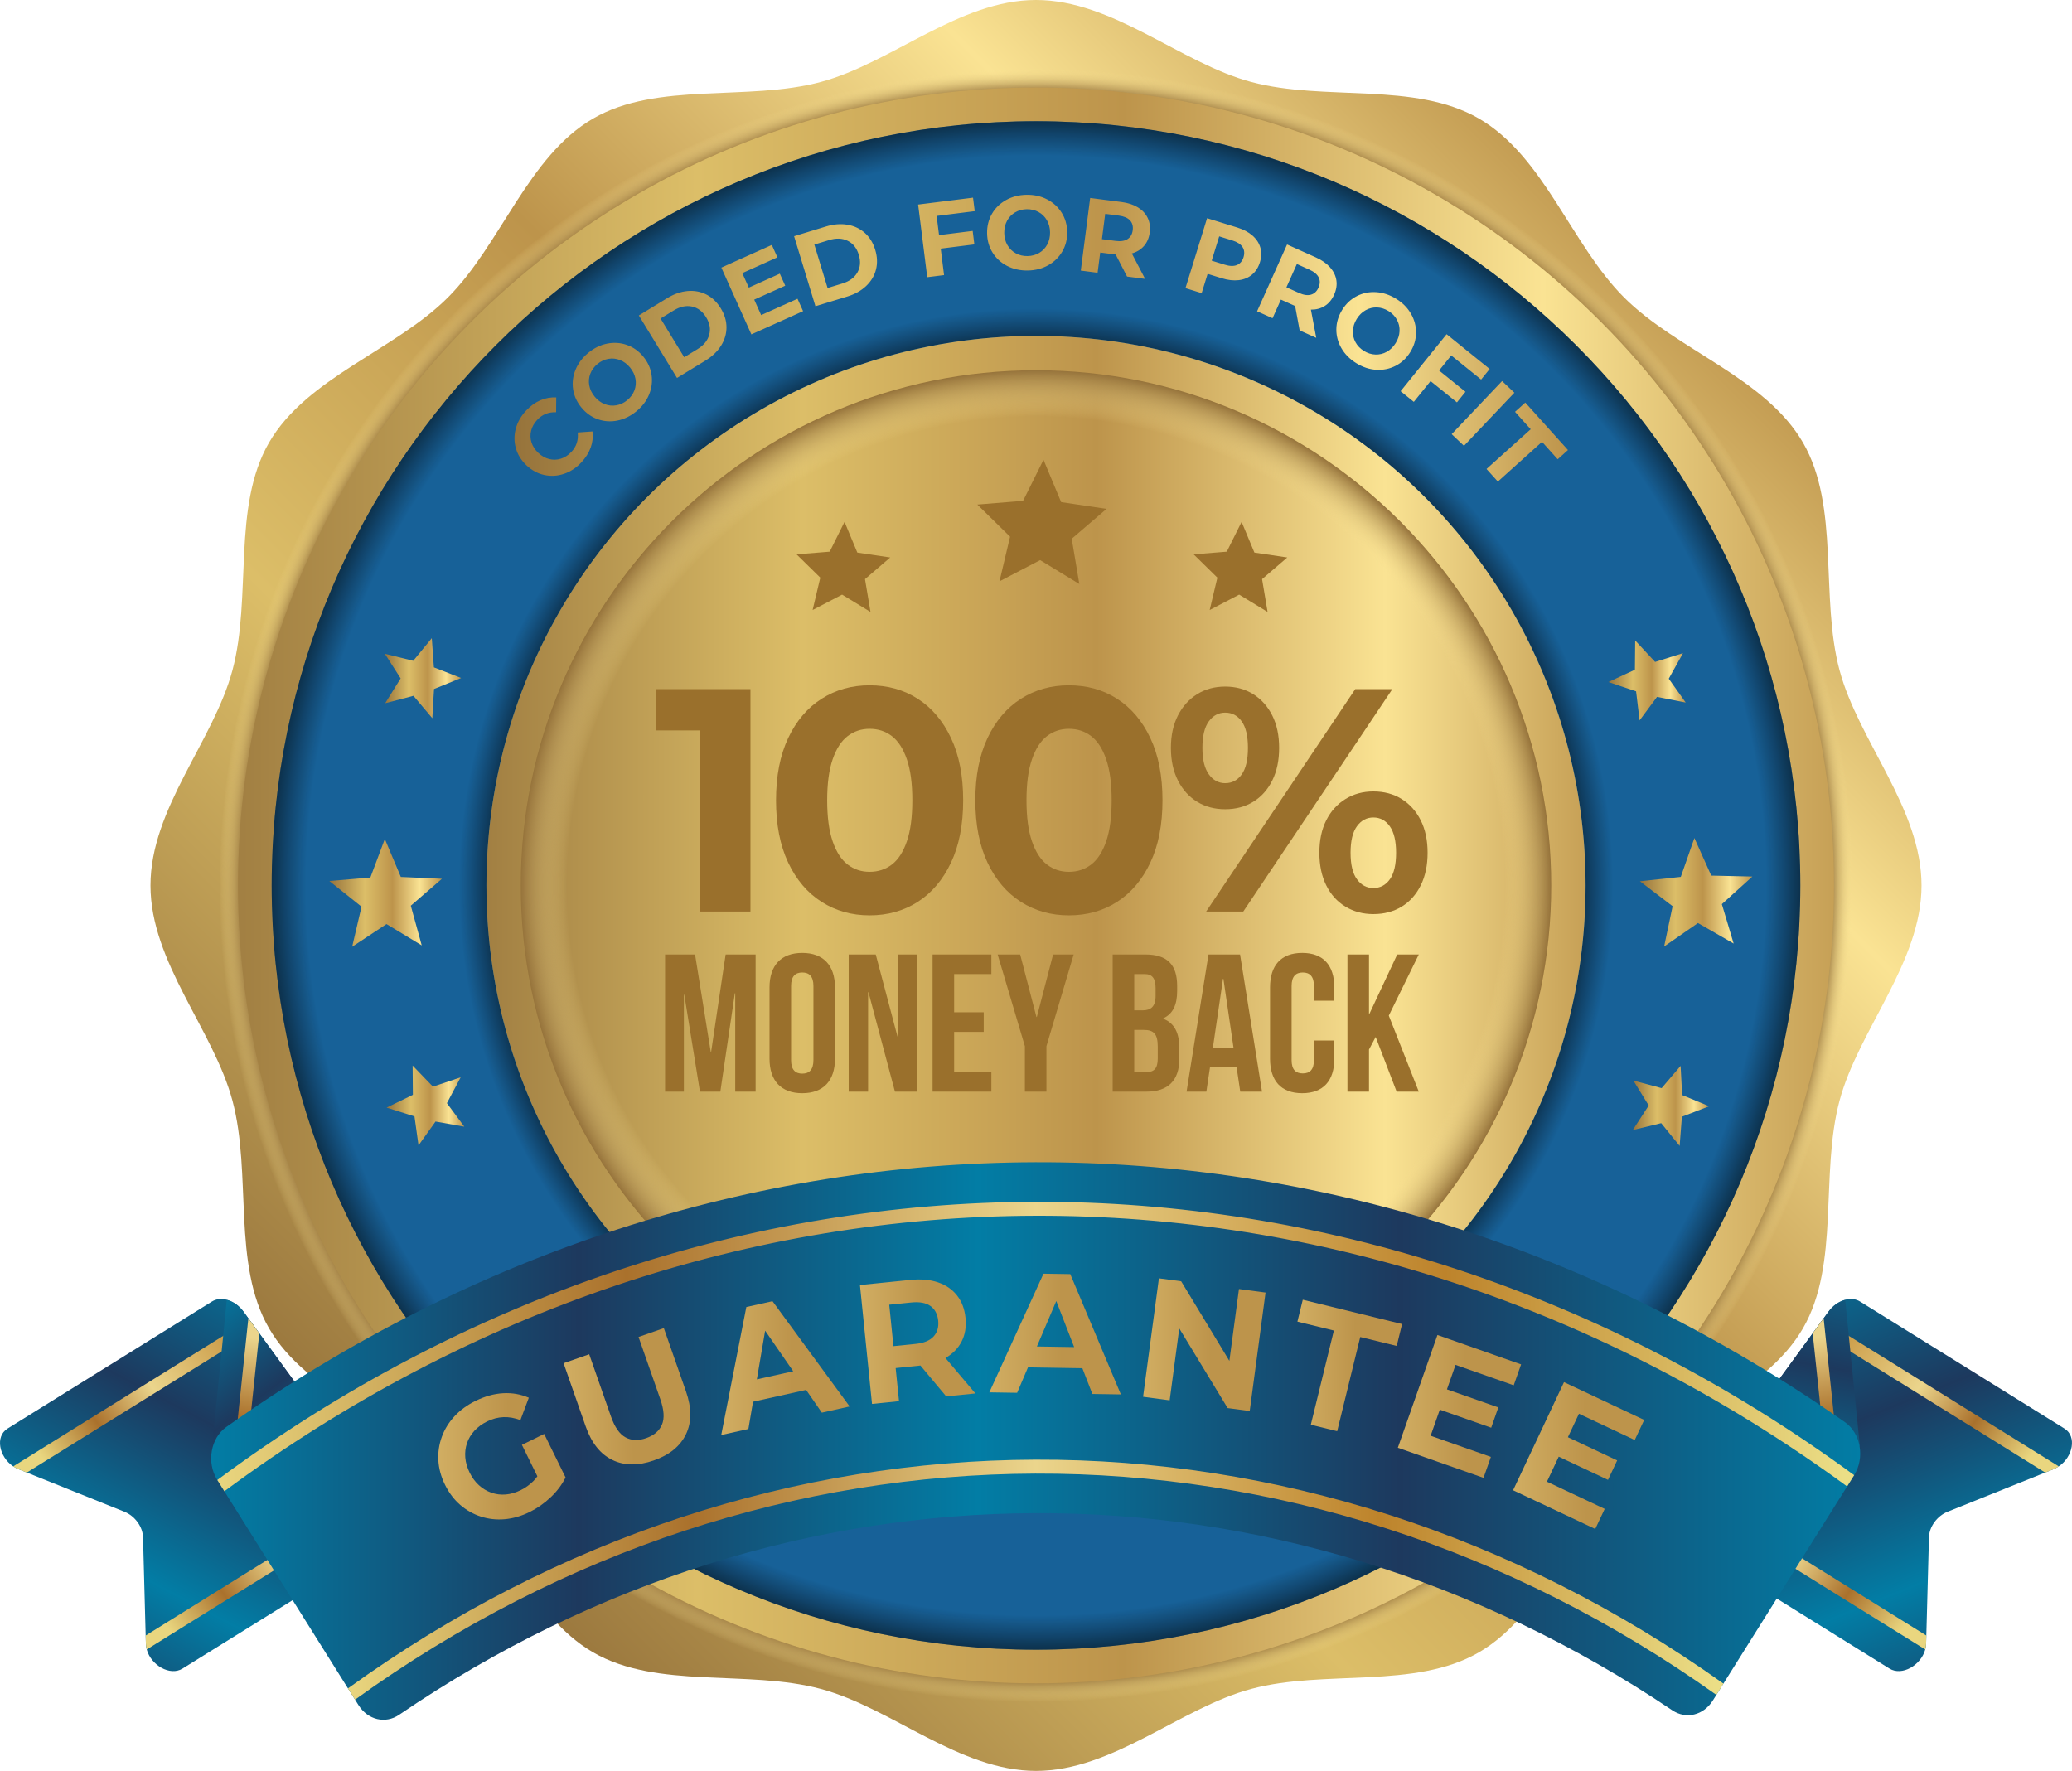
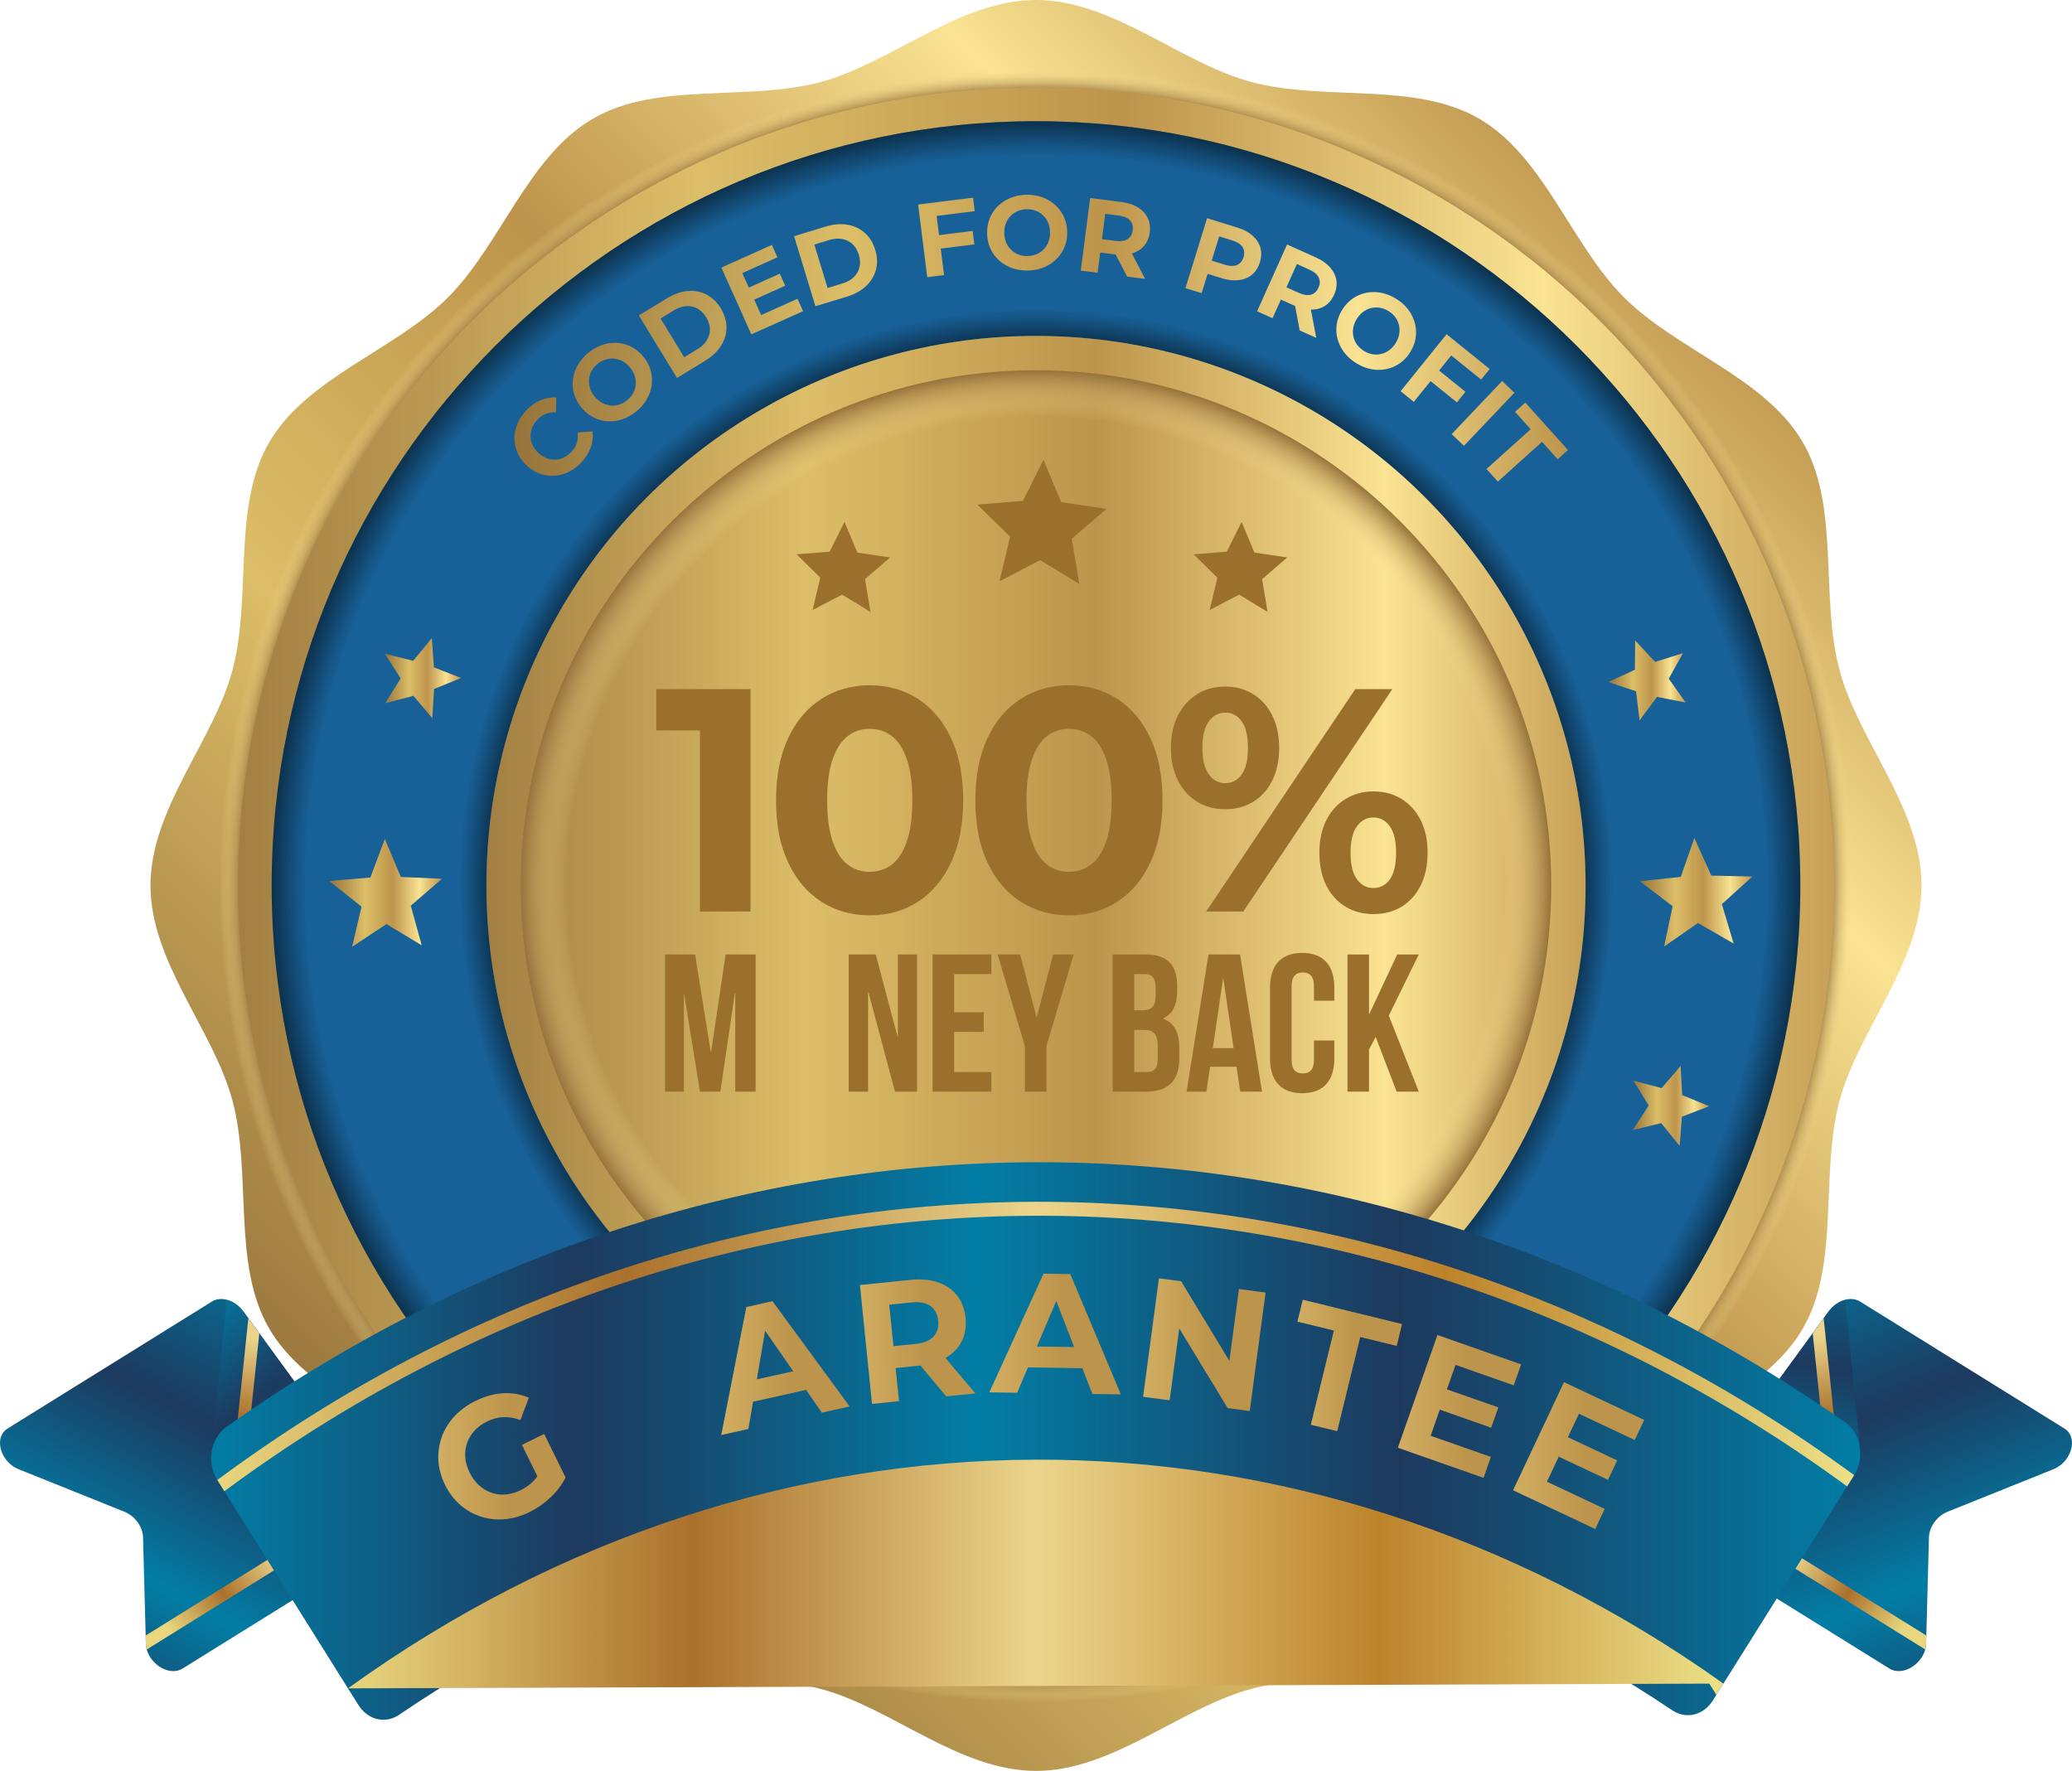
<svg xmlns="http://www.w3.org/2000/svg" xmlns:xlink="http://www.w3.org/1999/xlink" viewBox="0 0 396.15 338.608">
  <defs>
    <linearGradient id="b" x1="988.611" y1="-2694.083" x2="1233.231" y2="-2449.464" gradientTransform="translate(2769.525 1280.547) rotate(-90)" gradientUnits="userSpaceOnUse">
      <stop offset="0" stop-color="#96733b" />
      <stop offset=".316" stop-color="#dcbe68" />
      <stop offset=".561" stop-color="#bd944b" />
      <stop offset=".802" stop-color="#fae393" />
      <stop offset="1" stop-color="#bd944b" />
    </linearGradient>
    <radialGradient id="c" cx="3851.994" cy="-1658.277" fx="3851.994" fy="-1658.277" r="156.771" gradientTransform="translate(4050.069 -1488.972) rotate(-180)" gradientUnits="userSpaceOnUse">
      <stop offset=".968" stop-color="#96733b" />
      <stop offset=".996" stop-color="#fae393" stop-opacity="0" />
    </radialGradient>
    <linearGradient id="d" x1="3689.127" y1="-1658.277" x2="4021.947" y2="-1658.277" gradientTransform="translate(4050.069 -1488.972) rotate(-180)" gradientUnits="userSpaceOnUse">
      <stop offset="0" stop-color="#bd944b" />
      <stop offset=".198" stop-color="#fae393" />
      <stop offset=".439" stop-color="#bd944b" />
      <stop offset=".684" stop-color="#dcbe68" />
      <stop offset="1" stop-color="#96733b" />
    </linearGradient>
    <radialGradient id="e" cx="198.075" cy="169.31" fx="198.075" fy="169.31" r="146.13" gradientUnits="userSpaceOnUse">
      <stop offset=".714" stop-color="#010101" stop-opacity=".5" />
      <stop offset=".755" stop-color="#08080e" stop-opacity="0" />
      <stop offset=".955" stop-color="#07070c" stop-opacity="0" />
      <stop offset="1" stop-color="#010101" stop-opacity=".5" />
    </radialGradient>
    <linearGradient id="f" x1="3739.824" y1="-1658.277" x2="3969.045" y2="-1658.277" xlink:href="#d" />
    <radialGradient id="g" cx="198.075" cy="169.304" fx="198.075" fy="169.304" r="98.509" gradientUnits="userSpaceOnUse">
      <stop offset=".91" stop-color="#fae393" stop-opacity="0" />
      <stop offset="1" stop-color="#96733b" />
    </radialGradient>
    <filter id="h" data-name="drop-shadow-1" filterUnits="userSpaceOnUse">
      <feOffset dx="1" dy="1" />
      <feGaussianBlur result="i" stdDeviation="2" />
      <feFlood flood-color="#231f20" flood-opacity=".9" />
      <feComposite in2="i" operator="in" />
      <feComposite in="SourceGraphic" />
    </filter>
    <linearGradient id="j" x1="312.528" y1="169.605" x2="334.043" y2="169.605" gradientTransform="matrix(1,0,0,1,0,0)" xlink:href="#b" />
    <linearGradient id="k" x1="311.173" y1="210.452" x2="325.784" y2="210.452" gradientTransform="matrix(1,0,0,1,0,0)" xlink:href="#b" />
    <linearGradient id="l" x1="306.505" y1="129.103" x2="321.298" y2="129.103" gradientTransform="matrix(1,0,0,1,0,0)" xlink:href="#b" />
    <filter id="m" data-name="drop-shadow-2" filterUnits="userSpaceOnUse">
      <feOffset dx="1" dy="1" />
      <feGaussianBlur result="n" stdDeviation="2" />
      <feFlood flood-color="#231f20" flood-opacity=".9" />
      <feComposite in2="n" operator="in" />
      <feComposite in="SourceGraphic" />
    </filter>
    <linearGradient id="o" x1="61.966" y1="169.724" x2="83.496" y2="169.724" gradientTransform="matrix(1,0,0,1,0,0)" xlink:href="#b" />
    <linearGradient id="p" x1="72.91" y1="210.373" x2="87.775" y2="210.373" gradientTransform="matrix(1,0,0,1,0,0)" xlink:href="#b" />
    <linearGradient id="q" x1="72.579" y1="128.675" x2="87.165" y2="128.675" gradientTransform="matrix(1,0,0,1,0,0)" xlink:href="#b" />
    <linearGradient id="r" x1="339.389" y1="238.894" x2="388.033" y2="359.549" gradientUnits="userSpaceOnUse">
      <stop offset="0" stop-color="#027da5" />
      <stop offset=".279" stop-color="#1d395e" />
      <stop offset=".535" stop-color="#027da5" />
      <stop offset=".777" stop-color="#1d395e" />
      <stop offset="1" stop-color="#027da5" />
    </linearGradient>
    <linearGradient id="s" x1="-1432.054" y1="-525.25" x2="-1380.586" y2="-525.568" gradientTransform="translate(1822.117 580.645) rotate(31.863) scale(.971 -1.03) skewX(4.495)" gradientUnits="userSpaceOnUse">
      <stop offset="0" stop-color="#bd832b" />
      <stop offset=".5" stop-color="#ebd58c" />
      <stop offset=".75" stop-color="#aa712c" />
      <stop offset="1" stop-color="#e9d67f" />
    </linearGradient>
    <linearGradient id="t" x1="-1431.81" y1="-485.592" x2="-1380.341" y2="-485.909" xlink:href="#s" />
    <linearGradient id="u" x1="348.754" y1="231.701" x2="330.394" y2="334.71" xlink:href="#r" />
    <linearGradient id="v" x1="-1427.771" y1="-487.419" x2="-1417.32" y2="-499.363" gradientTransform="translate(1822.117 580.645) rotate(31.863) scale(.971 -1.03) skewX(4.495)" gradientUnits="userSpaceOnUse">
      <stop offset="0" stop-color="#ebd58c" />
      <stop offset="1" stop-color="#aa712c" />
    </linearGradient>
    <linearGradient id="w" x1="60.027" y1="243.452" x2="1.607" y2="353.615" xlink:href="#r" />
    <linearGradient id="x" x1="-2841.94" y1="-1391.488" x2="-2790.472" y2="-1391.806" gradientTransform="translate(-3115.819 580.645) rotate(148.137) scale(.971 1.03) skewX(4.495)" xlink:href="#s" />
    <linearGradient id="y" x1="-2841.695" y1="-1351.83" x2="-2790.227" y2="-1352.147" gradientTransform="translate(-3115.819 580.645) rotate(148.137) scale(.971 1.03) skewX(4.495)" xlink:href="#s" />
    <linearGradient id="z" x1="34.066" y1="250.928" x2="81.994" y2="315.071" xlink:href="#r" />
    <linearGradient id="aa" x1="-2837.656" y1="-1353.657" x2="-2827.205" y2="-1365.601" gradientTransform="translate(-3115.819 580.645) rotate(148.137) scale(.971 1.03) skewX(4.495)" xlink:href="#v" />
    <linearGradient id="ab" x1="41.307" y1="666.165" x2="356.586" y2="666.165" gradientTransform="translate(396.965 941.697) rotate(-180)" xlink:href="#r" />
    <linearGradient id="ac" x1="67.459" y1="639.656" x2="330.434" y2="639.656" gradientTransform="translate(396.965 941.697) rotate(-180)" gradientUnits="userSpaceOnUse">
      <stop offset=".006" stop-color="#ebde86" />
      <stop offset=".25" stop-color="#bd832b" />
      <stop offset=".5" stop-color="#ebd58c" />
      <stop offset=".75" stop-color="#aa712c" />
      <stop offset="1" stop-color="#e9d67f" />
    </linearGradient>
    <linearGradient id="ad" x1="42.463" y1="684.231" x2="355.415" y2="684.231" xlink:href="#ac" />
    <filter id="ae" data-name="drop-shadow-3" filterUnits="userSpaceOnUse">
      <feOffset dx="1" dy="1" />
      <feGaussianBlur result="af" stdDeviation="2" />
      <feFlood flood-color="#231f20" flood-opacity=".9" />
      <feComposite in2="af" operator="in" />
      <feComposite in="SourceGraphic" />
    </filter>
    <linearGradient id="ag" x1="-113.294" y1="278.708" x2="96.259" y2="277.445" gradientTransform="matrix(1,0,0,1,0,0)" xlink:href="#b" />
    <linearGradient id="ah" x1="-88.156" y1="267.248" x2="120.179" y2="265.993" gradientTransform="matrix(1,0,0,1,0,0)" xlink:href="#b" />
    <linearGradient id="ai" x1="-61.432" y1="261.819" x2="150.435" y2="260.542" gradientTransform="matrix(1,0,0,1,0,0)" xlink:href="#b" />
    <linearGradient id="aj" x1="-13.486" y1="256.649" x2="175.636" y2="255.51" gradientTransform="matrix(1,0,0,1,0,0)" xlink:href="#b" />
    <linearGradient id="ak" x1="-14.695" y1="255.41" x2="202.012" y2="254.104" gradientTransform="matrix(1,0,0,1,0,0)" xlink:href="#b" />
    <linearGradient id="al" x1="27.707" y1="257.325" x2="230.524" y2="256.103" gradientTransform="matrix(1,0,0,1,0,0)" xlink:href="#b" />
    <linearGradient id="am" x1="85.782" y1="261.084" x2="258.188" y2="260.046" gradientTransform="matrix(1,0,0,1,0,0)" xlink:href="#b" />
    <linearGradient id="an" x1="75.405" y1="269.142" x2="279.312" y2="267.913" gradientTransform="matrix(1,0,0,1,0,0)" xlink:href="#b" />
    <linearGradient id="ao" x1="85.434" y1="278.614" x2="302.178" y2="277.308" gradientTransform="matrix(1,0,0,1,0,0)" xlink:href="#b" />
    <linearGradient id="ap" x1="97.256" y1="64.524" x2="298.652" y2="63.311" gradientUnits="userSpaceOnUse">
      <stop offset="0" stop-color="#96733b" />
      <stop offset=".316" stop-color="#dcbe68" />
      <stop offset=".561" stop-color="#bd944b" />
      <stop offset=".802" stop-color="#fae393" />
      <stop offset="1" stop-color="#bd944b" />
    </linearGradient>
    <filter id="aq" data-name="drop-shadow-4" filterUnits="userSpaceOnUse">
      <feOffset dx="1" dy="1" />
      <feGaussianBlur result="ar" stdDeviation="2" />
      <feFlood flood-color="#231f20" flood-opacity=".9" />
      <feComposite in2="ar" operator="in" />
      <feComposite in="SourceGraphic" />
    </filter>
  </defs>
  <g isolation="isolate">
    <g id="a" data-name="Layer 1">
      <g>
        <path d="M28.771,169.304c0-14.697,12.057-27.613,15.68-41.168,3.749-14.025-.125-31.219,6.98-43.499,7.207-12.456,24.103-17.657,34.212-27.766,10.109-10.109,15.31-27.005,27.766-34.212,12.279-7.104,29.473-3.231,43.498-6.98C170.461,12.057,183.378,0,198.075,0c14.697,0,27.613,12.057,41.168,15.68,14.025,3.749,31.219-.125,43.499,6.98,12.456,7.207,17.657,24.103,27.766,34.212,10.109,10.109,27.005,15.31,34.212,27.766,7.104,12.279,3.231,29.473,6.98,43.498,3.623,13.555,15.68,26.471,15.68,41.168,0,14.697-12.057,27.613-15.68,41.168-3.749,14.025.125,31.219-6.98,43.499-7.207,12.456-24.103,17.657-34.212,27.766-10.109,10.109-15.31,27.005-27.766,34.212-12.279,7.104-29.473,3.231-43.498,6.98-13.555,3.623-26.471,15.68-41.168,15.68s-27.613-12.057-41.168-15.68c-14.025-3.749-31.219.125-43.499-6.98-12.456-7.207-17.657-24.103-27.766-34.212-10.109-10.109-27.005-15.31-34.212-27.766-7.104-12.279-3.231-29.473-6.98-43.498-3.623-13.555-15.68-26.471-15.68-41.168Z" fill="url(#b)" stroke-width="0" />
        <circle cx="198.075" cy="169.304" r="156.771" fill="url(#c)" mix-blend-mode="multiply" stroke-width="0" />
        <circle cx="198.075" cy="169.304" r="152.567" fill="url(#d)" stroke-width="0" />
        <path d="M198.075,23.175c80.576,0,146.129,65.554,146.129,146.129s-65.554,146.129-146.129,146.129c-80.576,0-146.129-65.554-146.129-146.129,0-80.576,65.554-146.129,146.129-146.129Z" fill="#176198" stroke-width="0" />
        <path d="M198.081,23.18c-80.583,0-146.136,65.553-146.136,146.124s65.553,146.136,146.136,146.136,146.124-65.565,146.124-146.136S278.652,23.18,198.081,23.18ZM198.081,274.38c-58.032,0-105.076-47.045-105.076-105.076s47.045-105.076,105.076-105.076,105.076,47.045,105.076,105.076-47.044,105.076-105.076,105.076Z" fill="url(#e)" stroke-width="0" />
        <circle cx="198.075" cy="169.304" r="105.076" fill="url(#f)" stroke-width="0" />
        <path d="M198.075,267.813c-54.318,0-98.509-44.191-98.509-98.509s44.191-98.509,98.509-98.509,98.509,44.191,98.509,98.509-44.191,98.509-98.509,98.509Z" fill="url(#g)" mix-blend-mode="multiply" stroke-width="0" />
        <g filter="url(#h)">
          <polygon points="322.958 159.234 320.355 166.664 312.528 167.501 318.79 172.272 317.167 179.975 323.639 175.494 330.464 179.418 328.202 171.877 334.043 166.599 326.173 166.42 322.958 159.234" fill="url(#j)" stroke-width="0" />
          <g>
            <polygon points="320.318 202.8 316.692 207.061 311.288 205.613 314.219 210.379 311.173 215.071 316.611 213.756 320.132 218.103 320.561 212.525 325.784 210.519 320.612 208.387 320.318 202.8" fill="url(#k)" stroke-width="0" />
            <polygon points="311.635 121.462 311.582 127.057 306.505 129.408 311.809 131.188 312.477 136.743 315.809 132.249 321.298 133.33 318.053 128.772 320.778 123.886 315.441 125.563 311.635 121.462" fill="url(#l)" stroke-width="0" />
          </g>
        </g>
        <g filter="url(#m)">
          <polygon points="72.578 159.42 75.632 166.676 83.496 167.03 77.54 172.177 79.633 179.766 72.897 175.691 66.327 180.027 68.121 172.362 61.966 167.453 69.811 166.79 72.578 159.42" fill="url(#o)" stroke-width="0" />
          <g>
-             <polygon points="77.891 202.741 81.773 206.771 87.078 204.994 84.445 209.93 87.775 214.427 82.266 213.448 79.019 218.004 78.247 212.463 72.91 210.782 77.942 208.336 77.891 202.741" fill="url(#p)" stroke-width="0" />
            <polygon points="81.555 121.023 81.953 126.604 87.165 128.639 81.98 130.742 81.655 136.327 78.053 132.046 72.641 133.463 75.599 128.714 72.579 124.005 78.009 125.351 81.555 121.023" fill="url(#q)" stroke-width="0" />
          </g>
        </g>
        <g mix-blend-mode="multiply">
          <polygon points="191.092 111.155 198.869 107.099 206.359 111.663 204.906 103.013 211.561 97.3 202.885 96.009 199.508 87.915 195.6 95.767 186.857 96.477 193.117 102.621 191.092 111.155" fill="#9a702c" stroke-width="0" />
          <polygon points="155.366 116.636 161.003 113.696 166.433 117.005 165.38 110.734 170.204 106.592 163.915 105.657 161.467 99.789 158.633 105.481 152.296 105.996 156.834 110.45 155.366 116.636" fill="#9a702c" stroke-width="0" />
          <polygon points="231.283 116.636 236.921 113.696 242.351 117.005 241.298 110.734 246.122 106.592 239.833 105.657 237.384 99.789 234.551 105.481 228.214 105.996 232.752 110.45 231.283 116.636" fill="#9a702c" stroke-width="0" />
          <polygon points="133.821 174.293 143.481 174.293 143.481 131.763 125.471 131.763 125.471 139.662 133.821 139.662 133.821 174.293" fill="#9a702c" stroke-width="0" />
          <path d="M184.151,153.028c0-4.658-.774-8.628-2.326-11.909-1.55-3.281-3.668-5.781-6.351-7.504-2.684-1.721-5.755-2.582-9.213-2.582-3.421,0-6.482.861-9.184,2.582-2.704,1.722-4.83,4.223-6.381,7.504-1.55,3.281-2.326,7.251-2.326,11.909s.776,8.627,2.326,11.909c1.551,3.281,3.677,5.782,6.381,7.503,2.702,1.722,5.763,2.582,9.184,2.582,3.458,0,6.529-.86,9.213-2.582,2.683-1.721,4.801-4.222,6.351-7.503,1.551-3.281,2.326-7.25,2.326-11.909ZM173.388,160.866c-.696,2.026-1.65,3.504-2.863,4.435-1.214.933-2.634,1.397-4.263,1.397-1.59,0-2.993-.465-4.205-1.397-1.214-.931-2.167-2.409-2.863-4.435-.696-2.025-1.044-4.637-1.044-7.838s.347-5.812,1.044-7.838c.696-2.025,1.649-3.503,2.863-4.436,1.212-.931,2.614-1.397,4.205-1.397,1.629,0,3.05.466,4.263,1.397,1.212.933,2.167,2.411,2.863,4.436.695,2.026,1.044,4.638,1.044,7.838s-.349,5.813-1.044,7.838Z" fill="#9a702c" stroke-width="0" />
          <path d="M195.185,172.44c2.702,1.722,5.763,2.582,9.184,2.582,3.458,0,6.529-.86,9.213-2.582,2.683-1.721,4.801-4.222,6.351-7.503,1.551-3.281,2.326-7.25,2.326-11.909s-.774-8.628-2.326-11.909c-1.55-3.281-3.668-5.781-6.351-7.504-2.684-1.721-5.755-2.582-9.213-2.582-3.421,0-6.482.861-9.184,2.582-2.704,1.722-4.83,4.223-6.381,7.504-1.55,3.281-2.326,7.251-2.326,11.909s.776,8.627,2.326,11.909c1.551,3.281,3.678,5.782,6.381,7.503ZM197.301,145.191c.696-2.025,1.649-3.503,2.863-4.436,1.212-.931,2.614-1.397,4.205-1.397,1.629,0,3.05.466,4.263,1.397,1.212.933,2.167,2.411,2.863,4.436.695,2.026,1.044,4.638,1.044,7.838s-.349,5.813-1.044,7.838c-.696,2.026-1.65,3.504-2.863,4.435-1.214.933-2.634,1.397-4.263,1.397-1.59,0-2.992-.465-4.205-1.397-1.214-.931-2.167-2.409-2.863-4.435-.696-2.025-1.044-4.637-1.044-7.838s.347-5.812,1.044-7.838Z" fill="#9a702c" stroke-width="0" />
          <path d="M228.878,153.302c1.55.952,3.338,1.428,5.367,1.428s3.816-.476,5.367-1.428c1.55-.951,2.762-2.309,3.637-4.071s1.313-3.837,1.313-6.228-.438-4.455-1.313-6.197c-.875-1.741-2.087-3.099-3.637-4.071-1.551-.972-3.34-1.458-5.367-1.458s-3.817.486-5.367,1.458c-1.551.972-2.773,2.33-3.668,4.071-.894,1.742-1.342,3.808-1.342,6.197s.448,4.466,1.342,6.228c.894,1.762,2.116,3.119,3.668,4.071ZM231.114,137.93c.813-1.113,1.857-1.671,3.131-1.671,1.311,0,2.365.557,3.16,1.671.795,1.115,1.193,2.806,1.193,5.073s-.398,3.96-1.193,5.073c-.795,1.115-1.849,1.671-3.16,1.671-1.274,0-2.317-.566-3.131-1.701-.816-1.134-1.224-2.815-1.224-5.043,0-2.268.407-3.959,1.224-5.073Z" fill="#9a702c" stroke-width="0" />
          <polygon points="237.703 174.293 266.208 131.763 259.113 131.763 230.607 174.293 237.703 174.293" fill="#9a702c" stroke-width="0" />
          <path d="M271.635,156.856c-.875-1.741-2.087-3.099-3.637-4.071-1.551-.972-3.361-1.458-5.427-1.458-1.989,0-3.768.486-5.338,1.458-1.571.972-2.793,2.33-3.668,4.071-.875,1.742-1.311,3.808-1.311,6.197s.437,4.466,1.311,6.228c.875,1.762,2.097,3.119,3.668,4.071,1.57.951,3.348,1.428,5.338,1.428,2.066,0,3.876-.476,5.427-1.428,1.55-.951,2.762-2.309,3.637-4.071.875-1.762,1.311-3.837,1.311-6.228s-.437-4.455-1.311-6.197ZM265.731,168.126c-.795,1.115-1.849,1.671-3.16,1.671-1.274,0-2.317-.557-3.131-1.671-.816-1.113-1.224-2.804-1.224-5.073s.407-3.959,1.224-5.073c.813-1.113,1.857-1.671,3.131-1.671,1.311,0,2.365.568,3.16,1.701.795,1.134,1.193,2.816,1.193,5.043,0,2.269-.398,3.96-1.193,5.073Z" fill="#9a702c" stroke-width="0" />
          <polygon points="135.963 201.125 135.888 201.125 132.89 182.502 127.157 182.502 127.157 208.731 130.754 208.731 130.754 190.183 130.829 190.183 133.827 208.731 137.723 208.731 140.496 189.921 140.571 189.921 140.571 208.731 144.468 208.731 144.468 182.502 138.735 182.502 135.963 201.125" fill="#9a702c" stroke-width="0" />
-           <path d="M153.385,182.202c-4.047,0-6.258,2.398-6.258,6.595v13.639c0,4.197,2.211,6.595,6.258,6.595s6.257-2.398,6.257-6.595v-13.639c0-4.197-2.211-6.595-6.257-6.595ZM155.521,202.698c0,1.873-.824,2.586-2.136,2.586s-2.136-.712-2.136-2.586v-14.164c0-1.873.824-2.586,2.136-2.586s2.136.712,2.136,2.586v14.164Z" fill="#9a702c" stroke-width="0" />
          <polygon points="171.67 198.202 171.595 198.202 167.436 182.502 162.265 182.502 162.265 208.731 165.974 208.731 165.974 189.734 166.049 189.734 171.108 208.731 175.341 208.731 175.341 182.502 171.67 182.502 171.67 198.202" fill="#9a702c" stroke-width="0" />
          <polygon points="178.301 208.731 189.542 208.731 189.542 204.984 182.423 204.984 182.423 197.303 188.08 197.303 188.08 193.556 182.423 193.556 182.423 186.249 189.542 186.249 189.542 182.502 178.301 182.502 178.301 208.731" fill="#9a702c" stroke-width="0" />
          <polygon points="198.234 194.455 198.159 194.455 195.049 182.502 190.741 182.502 195.949 200.038 195.949 208.731 200.07 208.731 200.07 200.038 205.279 182.502 201.344 182.502 198.234 194.455" fill="#9a702c" stroke-width="0" />
          <path d="M222.402,194.792v-.075c1.836-.862,2.66-2.548,2.66-5.246v-.937c0-4.047-1.836-6.033-6.107-6.033h-6.22v26.229h6.482c4.122,0,6.258-2.173,6.258-6.22v-2.136c0-2.773-.862-4.721-3.072-5.583ZM216.856,186.249h1.986c1.461,0,2.098.824,2.098,2.698v1.462c0,2.098-.937,2.773-2.473,2.773h-1.611v-6.932ZM221.352,202.399c0,1.948-.749,2.585-2.136,2.585h-2.36v-8.056h1.836c1.873,0,2.66.749,2.66,3.185v2.286Z" fill="#9a702c" stroke-width="0" />
          <path d="M231.057,182.502l-4.197,26.229h3.785l.712-4.759h5.058l.712,4.759h4.16l-4.197-26.229h-6.033ZM231.881,200.413l1.948-13.264h.075l1.948,13.264h-3.972Z" fill="#9a702c" stroke-width="0" />
          <path d="M248.967,182.202c-4.046,0-6.145,2.398-6.145,6.595v13.639c0,4.197,2.099,6.595,6.145,6.595s6.145-2.398,6.145-6.595v-3.485h-3.897v3.747c0,1.873-.824,2.548-2.135,2.548s-2.136-.675-2.136-2.548v-14.164c0-1.873.824-2.586,2.136-2.586s2.135.712,2.135,2.586v2.81h3.897v-2.548c0-4.197-2.098-6.595-6.145-6.595Z" fill="#9a702c" stroke-width="0" />
          <polygon points="267.139 182.502 261.818 193.856 261.743 193.856 261.743 182.502 257.621 182.502 257.621 208.731 261.743 208.731 261.743 200.675 263.017 198.277 267.027 208.731 271.261 208.731 265.528 194.193 271.261 182.502 267.139 182.502" fill="#9a702c" stroke-width="0" />
        </g>
        <g>
          <g>
            <path d="M393.623,280.384c2.715-1.827,3.492-5.735,1.088-7.229l-39.094-24.299c-.802-.499-1.797-.595-2.787-.348-.057.016-.12.032-.18.051-1.108.313-2.198,1.062-2.991,2.149l-30.677,42.066,42.265,26.269c2.403,1.494,6.034-.641,6.846-3.651.094-.356.152-.726.162-1.107l.043-1.563.504-18.775c.054-2.027,1.558-4.089,3.569-4.895l18.651-7.491,1.552-.625c.378-.152.727-.34,1.05-.555Z" fill="url(#r)" stroke-width="0" />
            <g>
              <path d="M368.092,315.394c.094-.356.152-.726.162-1.107l.043-1.563-43.945-27.314-1.403,1.924,45.144,28.059Z" fill="url(#s)" stroke-width="0" />
-               <path d="M393.623,280.384l-45.144-28.059-1.403,1.924,43.945,27.314,1.552-.625c.378-.152.727-.34,1.05-.555Z" fill="url(#t)" stroke-width="0" />
            </g>
            <path d="M355.585,276.469l-1.806-18.052-.299-2.983-.687-6.874c-.06.019-.123.036-.185.058-1.137.352-2.266,1.155-3.101,2.3l-25.129,34.458,31.207-8.907Z" fill="url(#u)" stroke-width="0" />
            <polygon points="351.347 277.559 349.023 255.46 348.708 252.467 348.667 252.069 346.571 254.943 348.993 277.97 351.347 277.559" fill="url(#v)" stroke-width="0" />
          </g>
          <g>
            <path d="M2.526,280.384c-2.715-1.827-3.492-5.735-1.088-7.229l39.094-24.299c.802-.499,1.797-.595,2.787-.348.057.016.12.032.18.051,1.108.313,2.198,1.062,2.991,2.149l30.677,42.066-42.265,26.269c-2.403,1.494-6.034-.641-6.846-3.651-.094-.356-.152-.726-.162-1.107l-.043-1.563-.504-18.775c-.054-2.027-1.558-4.089-3.569-4.895l-18.651-7.491-1.552-.625c-.378-.152-.727-.34-1.05-.555Z" fill="url(#w)" stroke-width="0" />
            <g>
              <path d="M28.058,315.394c-.094-.356-.152-.726-.162-1.107l-.043-1.563,43.945-27.314,1.403,1.924-45.144,28.059Z" fill="url(#x)" stroke-width="0" />
-               <path d="M2.526,280.384l45.144-28.059,1.403,1.924-43.945,27.314-1.552-.625c-.378-.152-.727-.34-1.05-.555Z" fill="url(#y)" stroke-width="0" />
            </g>
            <path d="M40.565,276.469l1.806-18.052.299-2.983.687-6.874c.06.019.123.036.185.058,1.137.352,2.266,1.155,3.101,2.3l25.129,34.458-31.207-8.907Z" fill="url(#z)" stroke-width="0" />
            <polygon points="44.802 277.559 47.127 255.46 47.442 252.467 47.483 252.069 49.579 254.943 47.157 277.97 44.802 277.559" fill="url(#aa)" stroke-width="0" />
          </g>
          <g>
            <path d="M43.265,272.853c94.82-67.192,214.427-67.499,309.48-.917,3.017,2.113,3.84,6.806,1.756,10.126h0s-1.349,2.153-1.349,2.153l-23.648,37.702-1.349,2.159-.662,1.055c-1.795,2.86-5.129,3.662-7.755,1.896-75.185-50.553-168.437-50.27-243.427.854-2.629,1.792-5.983.998-7.786-1.875l-.643-1.024-1.354-2.153-23.633-37.69-1.349-2.153-.016-.025c-2.076-3.309-1.266-7.983,1.732-10.107Z" fill="url(#ab)" stroke-width="0" />
            <g>
-               <path d="M66.53,322.829c80.353-58,182.397-58.306,262.976-.912l-1.349,2.159c-79.771-56.712-180.728-56.412-260.273.906l-1.354-2.153Z" fill="url(#ac)" stroke-width="0" />
+               <path d="M66.53,322.829c80.353-58,182.397-58.306,262.976-.912l-1.349,2.159l-1.354-2.153Z" fill="url(#ac)" stroke-width="0" />
              <path d="M41.549,282.986c95.242-70.617,217.475-70.923,312.953-.923l-1.349,2.153c-94.675-69.311-215.821-69.005-310.256.923l-1.349-2.153Z" fill="url(#ad)" stroke-width="0" />
            </g>
          </g>
        </g>
        <g filter="url(#ae)">
          <path d="M98.787,275.269l2.954,6.011c-.228.316-.467.615-.728.879-.724.732-1.545,1.323-2.466,1.776-.959.471-1.913.746-2.861.824-.949.079-1.862-.036-2.739-.345-.878-.308-1.672-.785-2.382-1.43-.709-.645-1.299-1.447-1.77-2.404-.479-.977-.759-1.943-.835-2.9-.078-.956.032-1.871.329-2.744.297-.873.771-1.663,1.423-2.372s1.465-1.302,2.443-1.783c1.016-.499,2.049-.77,3.098-.813,1.051-.043,2.131.147,3.244.571l1.608-4.282c-1.544-.671-3.179-.959-4.904-.863-1.727.097-3.48.583-5.262,1.459-1.61.791-2.959,1.776-4.047,2.952-1.088,1.178-1.895,2.49-2.421,3.936-.527,1.447-.746,2.949-.659,4.507.088,1.558.51,3.108,1.269,4.651.757,1.543,1.726,2.824,2.907,3.845,1.179,1.021,2.498,1.767,3.955,2.238,1.457.472,2.98.639,4.566.502,1.586-.138,3.175-.597,4.766-1.379,1.438-.706,2.769-1.64,3.997-2.8,1.227-1.16,2.179-2.429,2.859-3.806l-4.088-8.32-4.256,2.091Z" fill="url(#ag)" stroke-width="0" />
-           <path d="M125.924,252.948l-4.838,1.693,4.161,11.893c.719,2.054.822,3.678.312,4.871-.51,1.193-1.511,2.05-3.003,2.573-1.492.522-2.809.476-3.953-.139-1.142-.614-2.073-1.948-2.792-4.003l-4.161-11.893-4.899,1.714,4.226,12.078c1.107,3.163,2.805,5.301,5.095,6.414,2.29,1.113,4.937,1.143,7.941.092,3.004-1.051,5.054-2.726,6.151-5.023,1.097-2.297,1.093-5.027-.014-8.191l-4.227-12.078Z" fill="url(#ah)" stroke-width="0" />
          <path d="M141.693,248.913l-4.797,24.475,5.192-1.155.888-5.214,10.147-2.258,3.006,4.347,5.317-1.183-14.75-20.127-5.003,1.113ZM143.704,262.745l1.585-9.311,5.369,7.764-6.954,1.547Z" fill="url(#ai)" stroke-width="0" />
          <path d="M179.804,258.631c1.378-.796,2.4-1.846,3.061-3.149.662-1.303.908-2.799.736-4.488-.173-1.71-.715-3.142-1.627-4.297-.912-1.154-2.123-1.988-3.635-2.502-1.512-.514-3.267-.669-5.264-.467l-9.659.98,2.307,22.733,5.164-.524-.643-6.333,4.494-.456c.082-.008.156-.025.237-.034l4.933,5.908,5.578-.566-5.725-6.784c.014-.008.03-.014.044-.022ZM173.224,248.045c1.594-.162,2.818.064,3.675.676.857.614,1.349,1.548,1.477,2.803.125,1.234-.171,2.244-.885,3.026-.715.784-1.869,1.256-3.463,1.418l-4.207.427-.804-7.924,4.208-.427Z" fill="url(#aj)" stroke-width="0" />
          <path d="M198.506,242.539l-10.354,22.69,5.317.084,2.075-4.865,10.395.163,1.914,4.927,5.446.085-9.669-23.004-5.125-.08ZM197.246,256.459l3.706-8.688,3.418,8.8-7.124-.112Z" fill="url(#ak)" stroke-width="0" />
          <polygon points="234.046 259.209 224.83 243.993 220.575 243.425 217.549 266.073 222.631 266.752 224.467 253.006 233.714 268.232 237.938 268.796 240.963 246.148 235.881 245.469 234.046 259.209" fill="url(#al)" stroke-width="0" />
          <polygon points="248.081 247.519 247.057 251.705 254.028 253.411 249.619 271.42 254.66 272.654 259.069 254.646 266.04 256.352 267.065 252.167 248.081 247.519" fill="url(#am)" stroke-width="0" />
          <polygon points="277.288 259.976 288.412 263.884 289.819 259.88 273.828 254.263 266.255 275.821 282.639 281.576 284.045 277.573 272.527 273.527 274.28 268.538 284.105 271.989 285.468 268.109 275.644 264.658 277.288 259.976" fill="url(#an)" stroke-width="0" />
          <polygon points="311.549 274.341 313.357 270.501 298.024 263.28 288.289 283.951 303.998 291.351 305.806 287.512 294.763 282.31 297.016 277.526 306.436 281.963 308.189 278.242 298.769 273.806 300.883 269.317 311.549 274.341" fill="url(#ao)" stroke-width="0" />
        </g>
        <path d="M106.816,89.604c-1.242.417-2.489.489-3.743.218-1.254-.271-2.386-.882-3.397-1.831-1.011-.949-1.692-2.041-2.042-3.274-.351-1.234-.357-2.483-.02-3.749.337-1.265.999-2.423,1.984-3.473.83-.885,1.736-1.538,2.718-1.961.982-.422,1.992-.603,3.032-.542l-.023,2.831c-1.445-.058-2.646.423-3.604,1.444-.593.632-.984,1.326-1.172,2.082-.188.756-.165,1.505.071,2.247.236.743.669,1.411,1.301,2.003.632.593,1.326.984,2.082,1.172.756.188,1.505.165,2.248-.071.742-.236,1.41-.669,2.003-1.302.958-1.021,1.358-2.254,1.199-3.703l2.824-.203c.137,1.043.023,2.07-.341,3.082s-.961,1.959-1.792,2.844c-.977,1.04-2.085,1.769-3.327,2.185ZM117.042,79.417c-1.299.257-2.553.169-3.762-.261-1.208-.431-2.248-1.177-3.12-2.238-.872-1.061-1.402-2.226-1.591-3.495-.188-1.269-.031-2.516.473-3.741.503-1.225,1.316-2.299,2.439-3.222,1.123-.922,2.332-1.51,3.625-1.763,1.294-.252,2.548-.165,3.761.261,1.213.427,2.256,1.171,3.128,2.231.872,1.061,1.399,2.228,1.583,3.501.183,1.273.026,2.52-.473,3.74-.498,1.221-1.309,2.292-2.432,3.215-1.123.923-2.333,1.513-3.633,1.769ZM120.291,73.653c.274-.717.342-1.458.204-2.225s-.482-1.484-1.033-2.154c-.55-.669-1.188-1.146-1.914-1.43-.725-.284-1.466-.361-2.222-.232-.757.13-1.454.457-2.093.982s-1.095,1.146-1.369,1.863-.341,1.458-.203,2.225.482,1.485,1.033,2.154c.55.67,1.188,1.146,1.913,1.431.726.284,1.466.361,2.223.231s1.454-.457,2.092-.982,1.095-1.146,1.369-1.863ZM121.143,59.319l5.428-3.314c1.297-.792,2.595-1.245,3.893-1.358,1.298-.113,2.498.111,3.599.673,1.101.562,2.016,1.44,2.746,2.635s1.093,2.411,1.09,3.646-.351,2.405-1.044,3.508c-.694,1.103-1.689,2.051-2.986,2.843l-5.428,3.315-7.296-11.948ZM132.344,65.766c1.195-.729,1.944-1.645,2.249-2.745s.109-2.219-.585-3.357c-.695-1.138-1.602-1.822-2.719-2.054-1.118-.231-2.274.018-3.469.748l-2.526,1.542,4.524,7.408,2.526-1.542ZM151.479,56.125l1.066,2.372-9.888,4.443-5.738-12.77,9.65-4.337,1.065,2.372-6.713,3.017,1.246,2.773,5.929-2.665,1.033,2.299-5.929,2.664,1.328,2.956,6.95-3.124ZM150.822,44.164l6.083-1.855c1.454-.443,2.823-.558,4.109-.343,1.285.214,2.39.731,3.316,1.55s1.593,1.898,2.001,3.237c.409,1.339.457,2.607.146,3.803-.312,1.196-.94,2.242-1.887,3.137s-2.147,1.564-3.601,2.007l-6.083,1.855-4.083-13.392ZM160.06,53.203c1.339-.408,2.293-1.107,2.863-2.096.569-.989.66-2.121.271-3.397-.389-1.275-1.096-2.165-2.12-2.667-1.025-.503-2.207-.55-3.545-.142l-2.832.863,2.531,8.303,2.832-.863ZM178.078,40.288l.46,3.671,6.43-.807.324,2.58-6.43.807.635,5.06-3.215.404-1.743-13.891,10.498-1.318.324,2.58-7.283.914ZM191.555,49.848c-1.177-.607-2.104-1.456-2.782-2.545-.678-1.089-1.028-2.32-1.05-3.693-.022-1.373.288-2.615.93-3.726s1.541-1.988,2.698-2.634c1.156-.645,2.461-.98,3.914-1.003s2.764.269,3.934.876,2.098,1.456,2.783,2.545c.684,1.089,1.037,2.321,1.059,3.693.023,1.374-.291,2.615-.939,3.726-.648,1.11-1.547,1.989-2.697,2.634-1.15.646-2.451.98-3.904,1.003s-2.768-.268-3.945-.876ZM197.686,47.358c.66-.391,1.176-.929,1.545-1.615.367-.686.545-1.462.531-2.329-.014-.866-.217-1.637-.607-2.311-.391-.673-.922-1.195-1.596-1.564-.673-.369-1.422-.547-2.249-.534-.827.013-1.57.215-2.23.606-.661.391-1.175.929-1.544,1.615-.369.686-.546,1.463-.533,2.329.014.867.217,1.637.608,2.311.391.674.922,1.195,1.595,1.564s1.422.547,2.249.533c.827-.013,1.57-.215,2.23-.606ZM214.486,51.881l-2.179-4.214-.158-.021-2.797-.361-.5,3.868-3.213-.415,1.793-13.885,6.01.776c1.229.159,2.271.501,3.124,1.028.853.527,1.476,1.199,1.867,2.016s.521,1.741.389,2.772c-.134,1.032-.496,1.889-1.089,2.572-.592.684-1.37,1.165-2.334,1.443l2.538,4.865-3.451-.445ZM215.046,41.134c-.449-.481-1.156-.784-2.121-.909l-2.618-.338-.625,4.84,2.618.338c.965.125,1.727.008,2.284-.351.557-.358.885-.921.983-1.688.102-.78-.073-1.411-.521-1.893ZM238.478,44.054c.75.665,1.249,1.433,1.496,2.305s.217,1.805-.091,2.798c-.303.981-.804,1.765-1.501,2.351-.698.587-1.543.94-2.536,1.059-.992.119-2.081-.005-3.266-.371l-2.694-.833-1.14,3.688-3.096-.957,4.135-13.375,5.79,1.79c1.185.366,2.151.882,2.902,1.546ZM235.495,49.673c.607-.251,1.026-.747,1.255-1.485.231-.751.168-1.403-.192-1.954-.359-.551-1.005-.97-1.935-1.258l-2.522-.78-1.435,4.644,2.521.779c.93.288,1.699.306,2.308.054ZM247.482,62.174l-.866-4.664-.146-.066-2.572-1.155-1.597,3.558-2.956-1.327,5.733-12.772,5.528,2.482c1.131.508,2.028,1.137,2.692,1.888.664.751,1.065,1.574,1.205,2.47.138.896-.005,1.817-.431,2.767-.427.949-1.021,1.665-1.786,2.146-.765.483-1.648.718-2.652.706l1.022,5.392-3.175-1.425ZM251.127,52.049c-.29-.591-.879-1.085-1.767-1.484l-2.408-1.081-1.999,4.452,2.408,1.081c.888.398,1.65.507,2.288.325.637-.182,1.113-.625,1.43-1.331.322-.718.339-1.372.048-1.963ZM255.463,65.573c-.662-1.147-.983-2.362-.965-3.645.019-1.283.39-2.508,1.113-3.675.724-1.167,1.655-2.044,2.796-2.632s2.371-.84,3.693-.758,2.601.505,3.836,1.271,2.181,1.721,2.837,2.864c.655,1.144.977,2.359.964,3.645s-.381,2.513-1.104,3.68c-.724,1.167-1.658,2.043-2.804,2.626-1.146.584-2.378.837-3.693.758-1.316-.079-2.593-.5-3.827-1.266-1.235-.766-2.185-1.722-2.846-2.87ZM261.967,66.792c.767.028,1.49-.146,2.172-.524.681-.378,1.25-.935,1.706-1.672.457-.736.703-1.494.738-2.272.035-.778-.131-1.504-.497-2.179s-.901-1.229-1.604-1.665c-.703-.436-1.438-.667-2.204-.696-.768-.028-1.491.147-2.172.524-.682.378-1.251.936-1.707,1.672-.457.737-.702,1.494-.737,2.272-.036.778.13,1.504.496,2.178s.901,1.229,1.604,1.665c.703.436,1.438.667,2.205.696ZM276.467,66.964l-2.322,2.88,5.044,4.068-1.633,2.024-5.044-4.068-3.202,3.969-2.521-2.034,8.79-10.897,8.234,6.643-1.632,2.024-5.714-4.608ZM286.191,71.859l2.35,2.231-9.64,10.153-2.35-2.231,9.64-10.153ZM291.658,81.074l-2.996-3.331,1.963-1.766,8.158,9.071-1.963,1.765-2.996-3.331-8.446,7.597-2.166-2.409,8.446-7.597Z" fill="url(#ap)" filter="url(#aq)" stroke-width="0" />
      </g>
    </g>
  </g>
</svg>